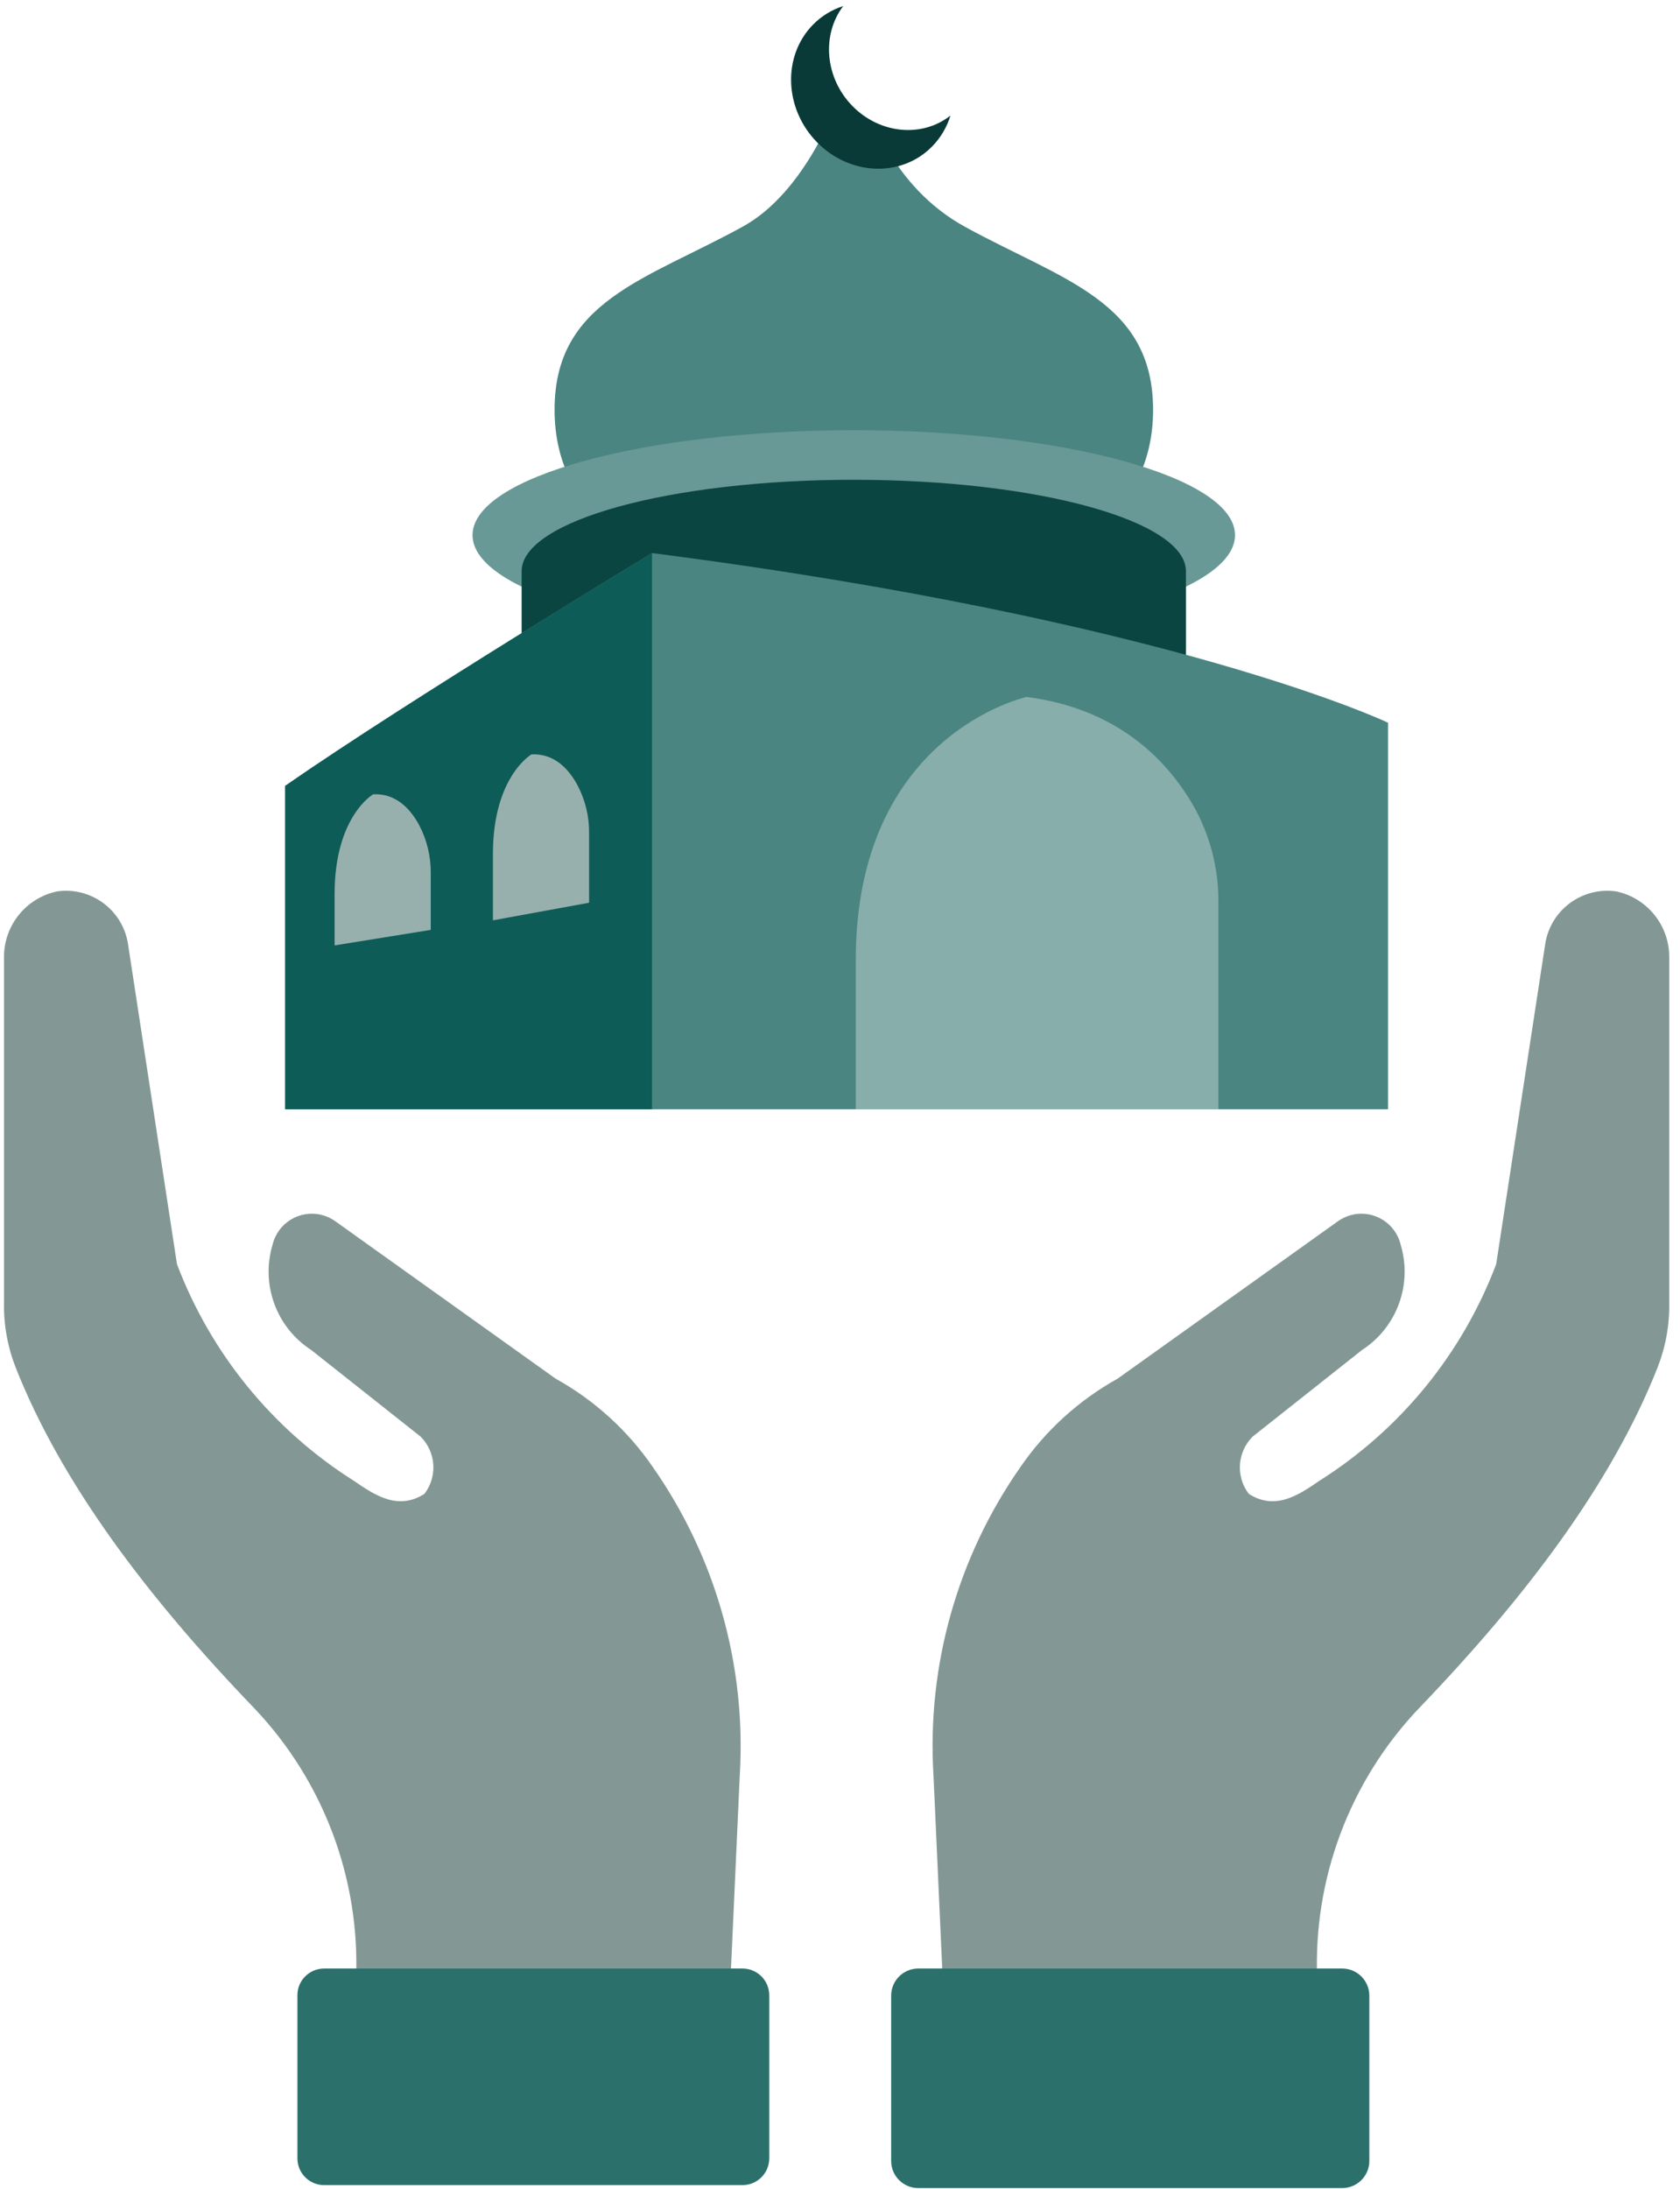
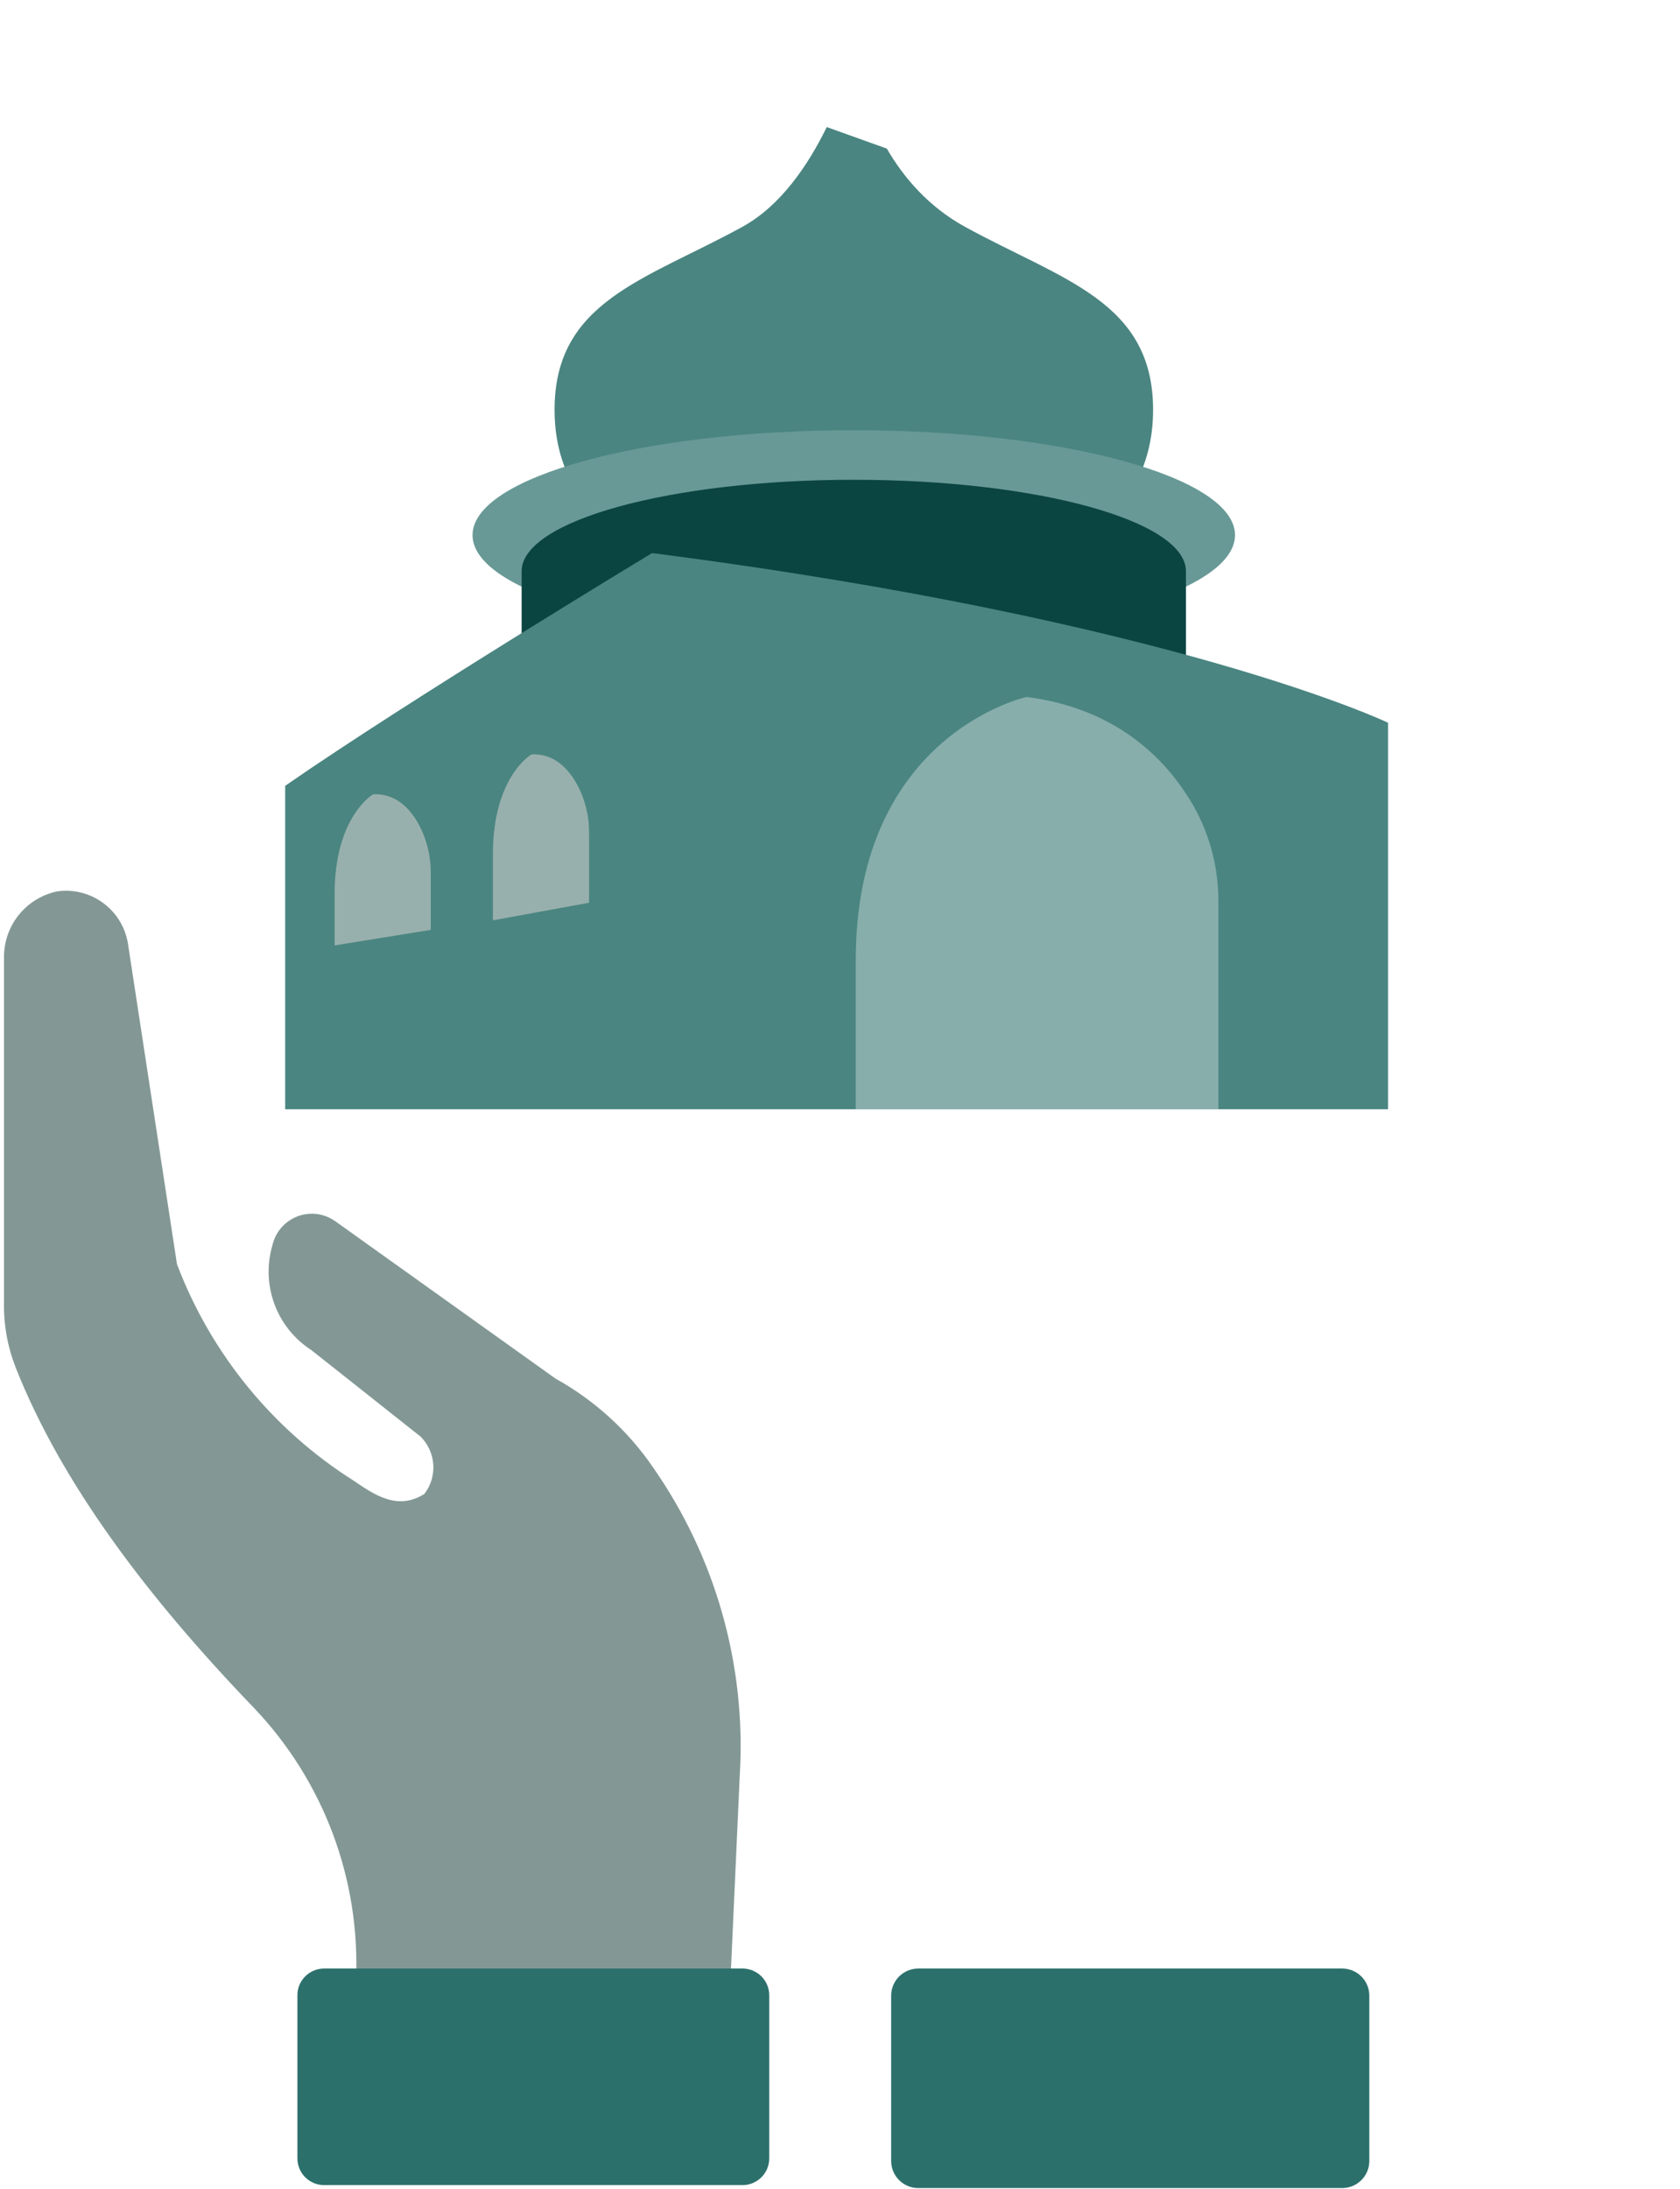
<svg xmlns="http://www.w3.org/2000/svg" fill="none" viewBox="0 0 238 310" height="310" width="238">
  <g clip-path="url(#clip0_3826_55654)">
    <path fill="#839895" d="M104.801 251.385L103.487 280.348H50.436C51.05 266.112 45.855 252.244 36.04 241.914C20.711 225.983 8.662 209.942 2.213 193.63C1.071 190.706 0.506 187.574 0.567 184.43V135.408C0.616 130.95 3.748 127.129 8.109 126.221C12.887 125.557 17.321 128.812 18.119 133.566L25.072 179.013C29.874 191.677 38.657 202.437 50.104 209.671C53.065 211.698 56.344 213.946 60.127 211.539C62.007 209.082 61.773 205.618 59.587 203.432L44.098 191.173C39.148 187.98 36.913 181.887 38.62 176.237C39.357 173.179 42.44 171.287 45.511 172.024C46.223 172.196 46.898 172.503 47.5 172.933L78.699 195.214C84.202 198.273 88.931 202.56 92.493 207.755C101.398 220.493 105.734 235.871 104.801 251.385Z" />
    <path fill="#2C706C" d="M45.928 278.752H105.182C107.282 278.752 108.977 280.447 108.977 282.547V305.627C108.977 307.727 107.282 309.422 105.182 309.422H45.928C43.828 309.422 42.133 307.727 42.133 305.627V282.547C42.121 280.447 43.828 278.752 45.928 278.752Z" />
-     <path fill="#839895" d="M132.241 251.385L133.555 280.348H186.606C185.992 266.112 191.187 252.244 201.001 241.914C216.331 225.983 228.38 209.942 234.829 193.63C235.971 190.706 236.536 187.574 236.475 184.43V135.408C236.426 130.95 233.294 127.129 228.933 126.221C224.155 125.557 219.721 128.812 218.923 133.566L211.958 179.013C207.168 191.677 198.385 202.437 186.937 209.671C183.977 211.698 180.698 213.946 176.914 211.539C175.035 209.082 175.269 205.618 177.455 203.432L192.944 191.173C197.894 187.98 200.129 181.887 198.422 176.237C197.685 173.179 194.602 171.287 191.531 172.024C190.819 172.196 190.143 172.503 189.541 172.933L158.343 195.214C152.84 198.273 148.111 202.56 144.549 207.755C135.644 220.493 131.295 235.871 132.241 251.385Z" />
    <path fill="#2C706C" d="M130.092 278.752H190.143C192.268 278.752 193.988 280.471 193.988 282.596V305.995C193.988 308.12 192.268 309.84 190.143 309.84H130.092C127.967 309.84 126.247 308.12 126.247 305.995V282.596C126.247 280.471 127.967 278.752 130.092 278.752Z" />
    <path fill="#4A8581" d="M136.712 32.12C131.517 29.271 127.991 25.107 125.633 21.041L117.121 17.995C114.578 23.215 110.672 29.099 105.194 32.108C91.449 39.65 78.564 42.623 78.564 58.026C78.564 73.416 91.757 77.752 91.757 77.752H150.162C150.162 77.752 163.354 73.428 163.354 58.026C163.342 42.635 150.469 39.662 136.712 32.12Z" />
    <path fill="#689996" d="M120.953 90.624C150.781 90.624 174.961 83.975 174.961 75.774C174.961 67.573 150.781 60.924 120.953 60.924C91.125 60.924 66.944 67.573 66.944 75.774C66.944 83.975 91.125 90.624 120.953 90.624Z" />
    <path fill="#0B4542" d="M73.897 80.884C73.897 73.735 94.962 67.938 120.953 67.938C146.944 67.938 168.009 73.735 168.009 80.884V109.651H73.897V80.884Z" />
    <path fill="#4A8581" d="M196.64 102.343V157.076H40.4V111.272C58.039 99.051 91.952 78.575 92.37 78.317C166.215 87.812 196.64 102.343 196.64 102.343Z" />
-     <path fill="#0E5C57" d="M92.37 78.329V157.087H40.4V111.284C58.039 99.062 91.952 78.574 92.37 78.329Z" />
    <path fill="#87AEAB" d="M172.603 127.412V157.088H121.235V135.937C121.235 103.927 145.433 98.694 145.433 98.694C157.028 100.168 163.894 106.248 167.813 112.095C170.908 116.591 172.578 121.934 172.603 127.412Z" />
    <path fill="#98B0AD" d="M61.024 123.617V131.675L47.402 133.873V126.602C47.402 115.596 52.868 112.476 52.868 112.476C56.037 112.316 58.113 114.478 59.378 116.837C60.484 118.925 61.036 121.259 61.024 123.617Z" />
    <path fill="#98B0AD" d="M83.453 117.966V127.83L69.831 130.323V120.951C69.831 109.946 75.297 106.826 75.297 106.826C78.466 106.666 80.542 108.828 81.807 111.186C82.912 113.274 83.477 115.596 83.453 117.966Z" />
-     <path fill="#093A37" d="M134.649 16.361C134.145 18.007 133.261 19.506 132.057 20.734C127.709 25.168 120.413 24.898 115.745 20.144C111.078 15.391 110.82 7.935 115.168 3.501C116.359 2.285 117.833 1.376 119.455 0.86C116.372 4.926 116.851 11.03 120.769 15.022C124.7 19.014 130.669 19.506 134.649 16.361Z" />
  </g>
  <defs>
    <clipPath id="clip0_3826_55654">
      <rect transform="translate(0.461 0.856)" fill="white" height="309" width="237" />
    </clipPath>
  </defs>
</svg>